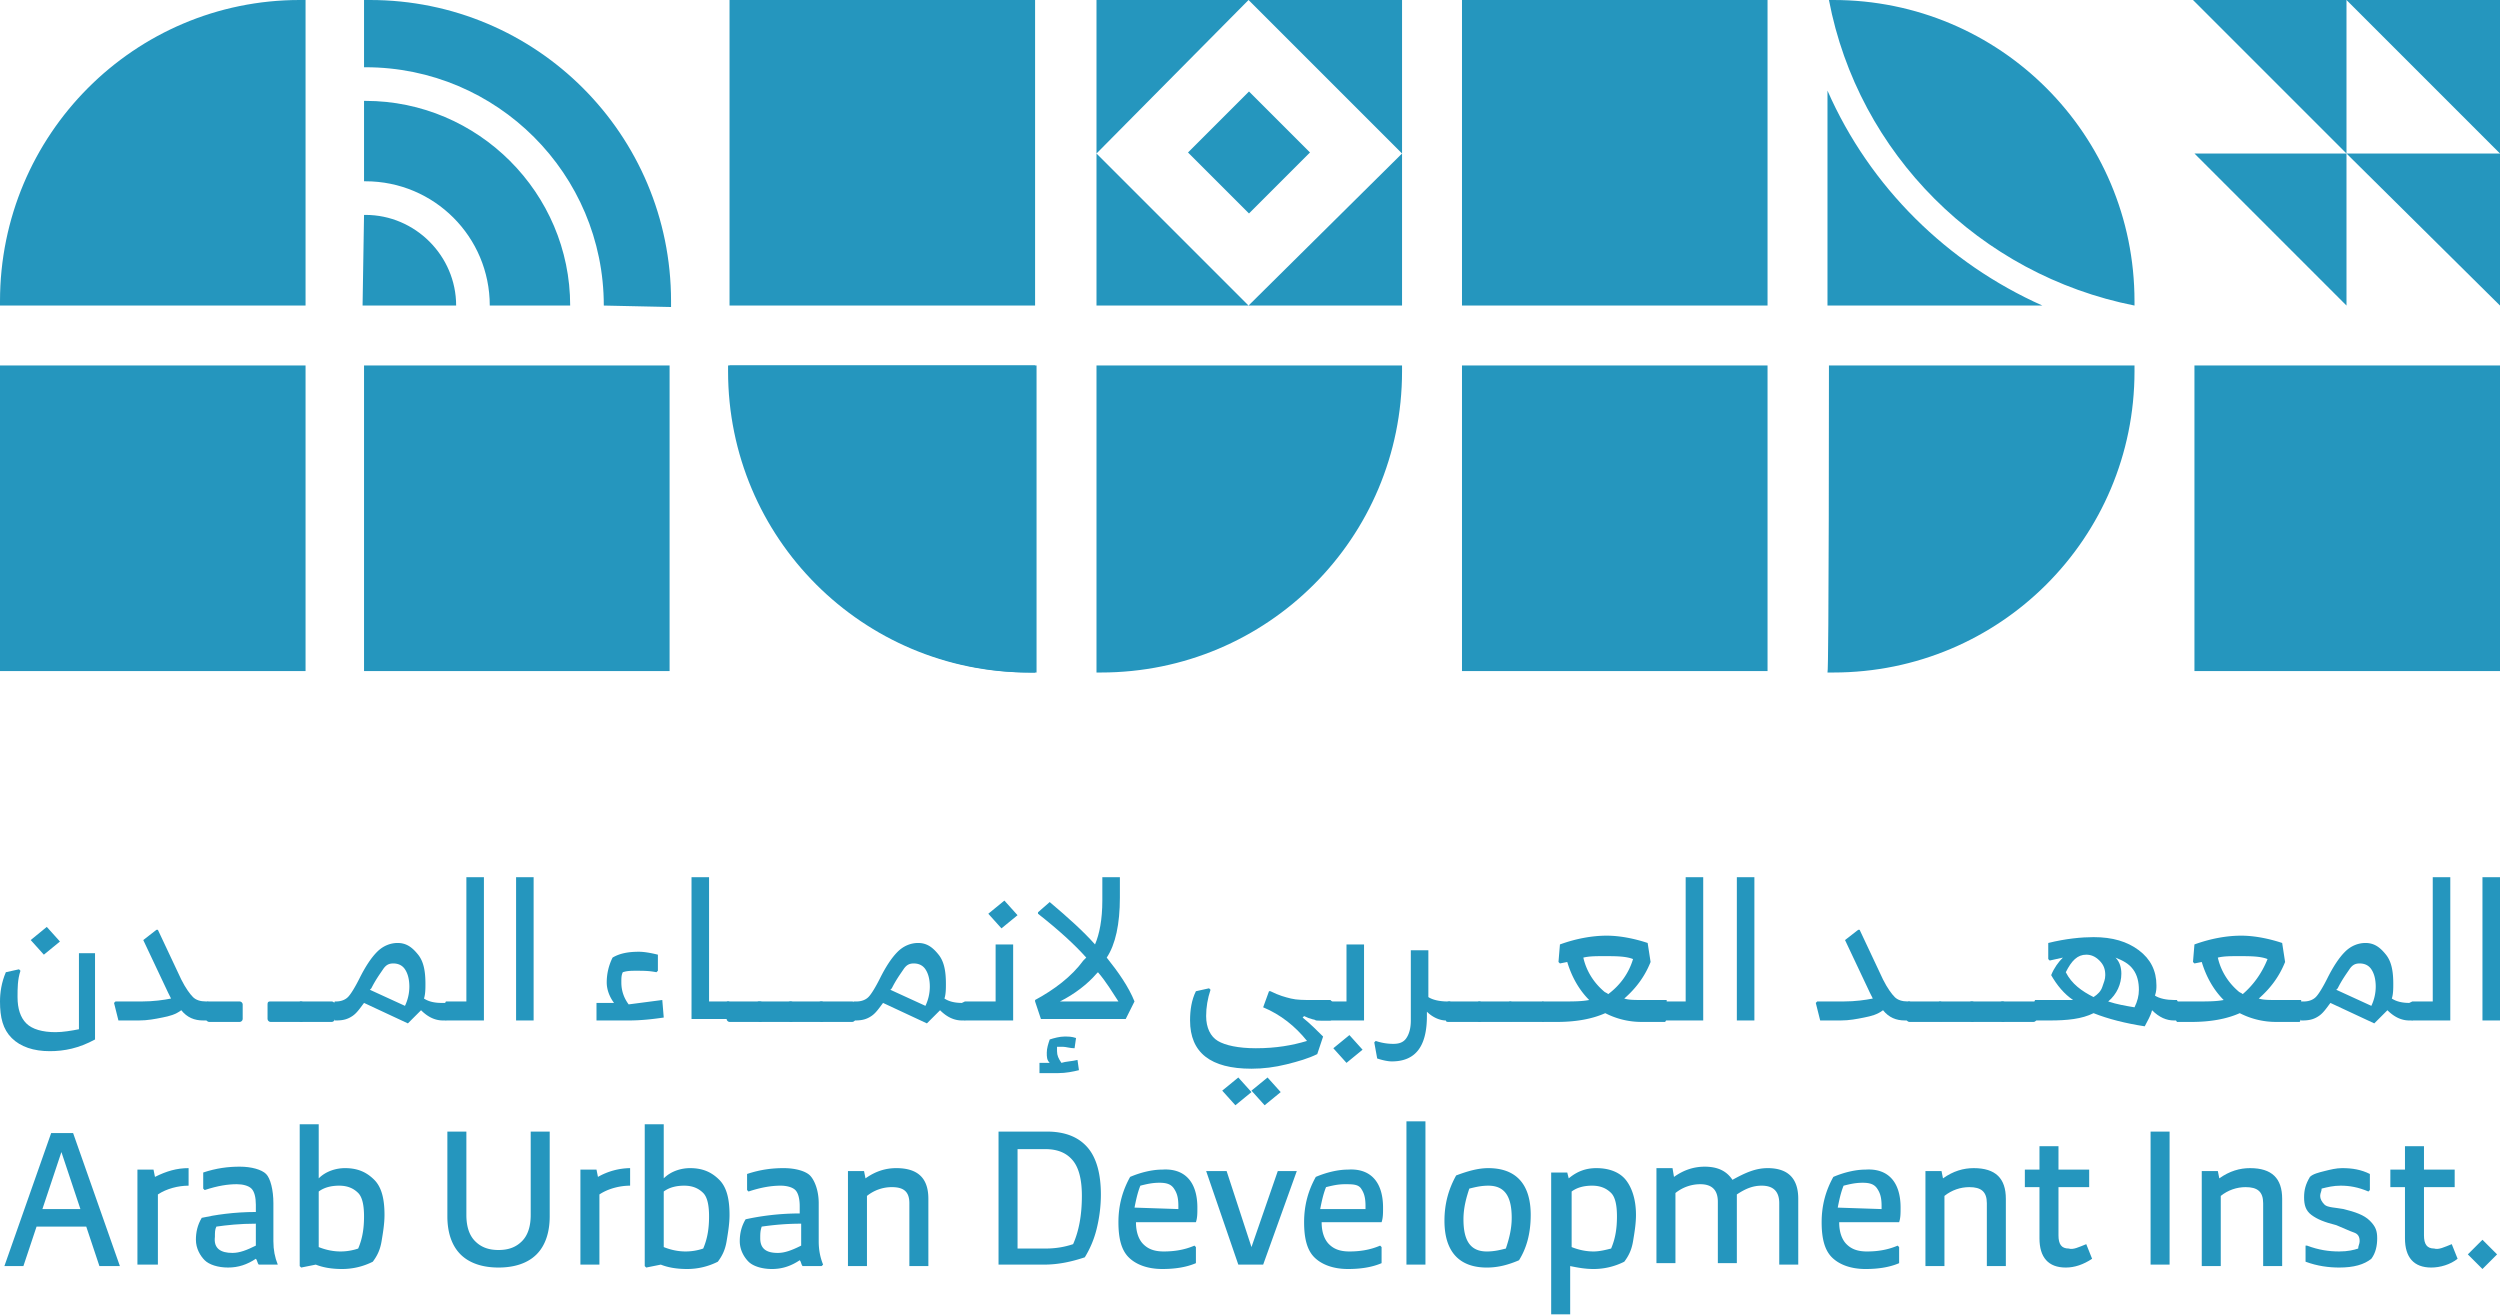
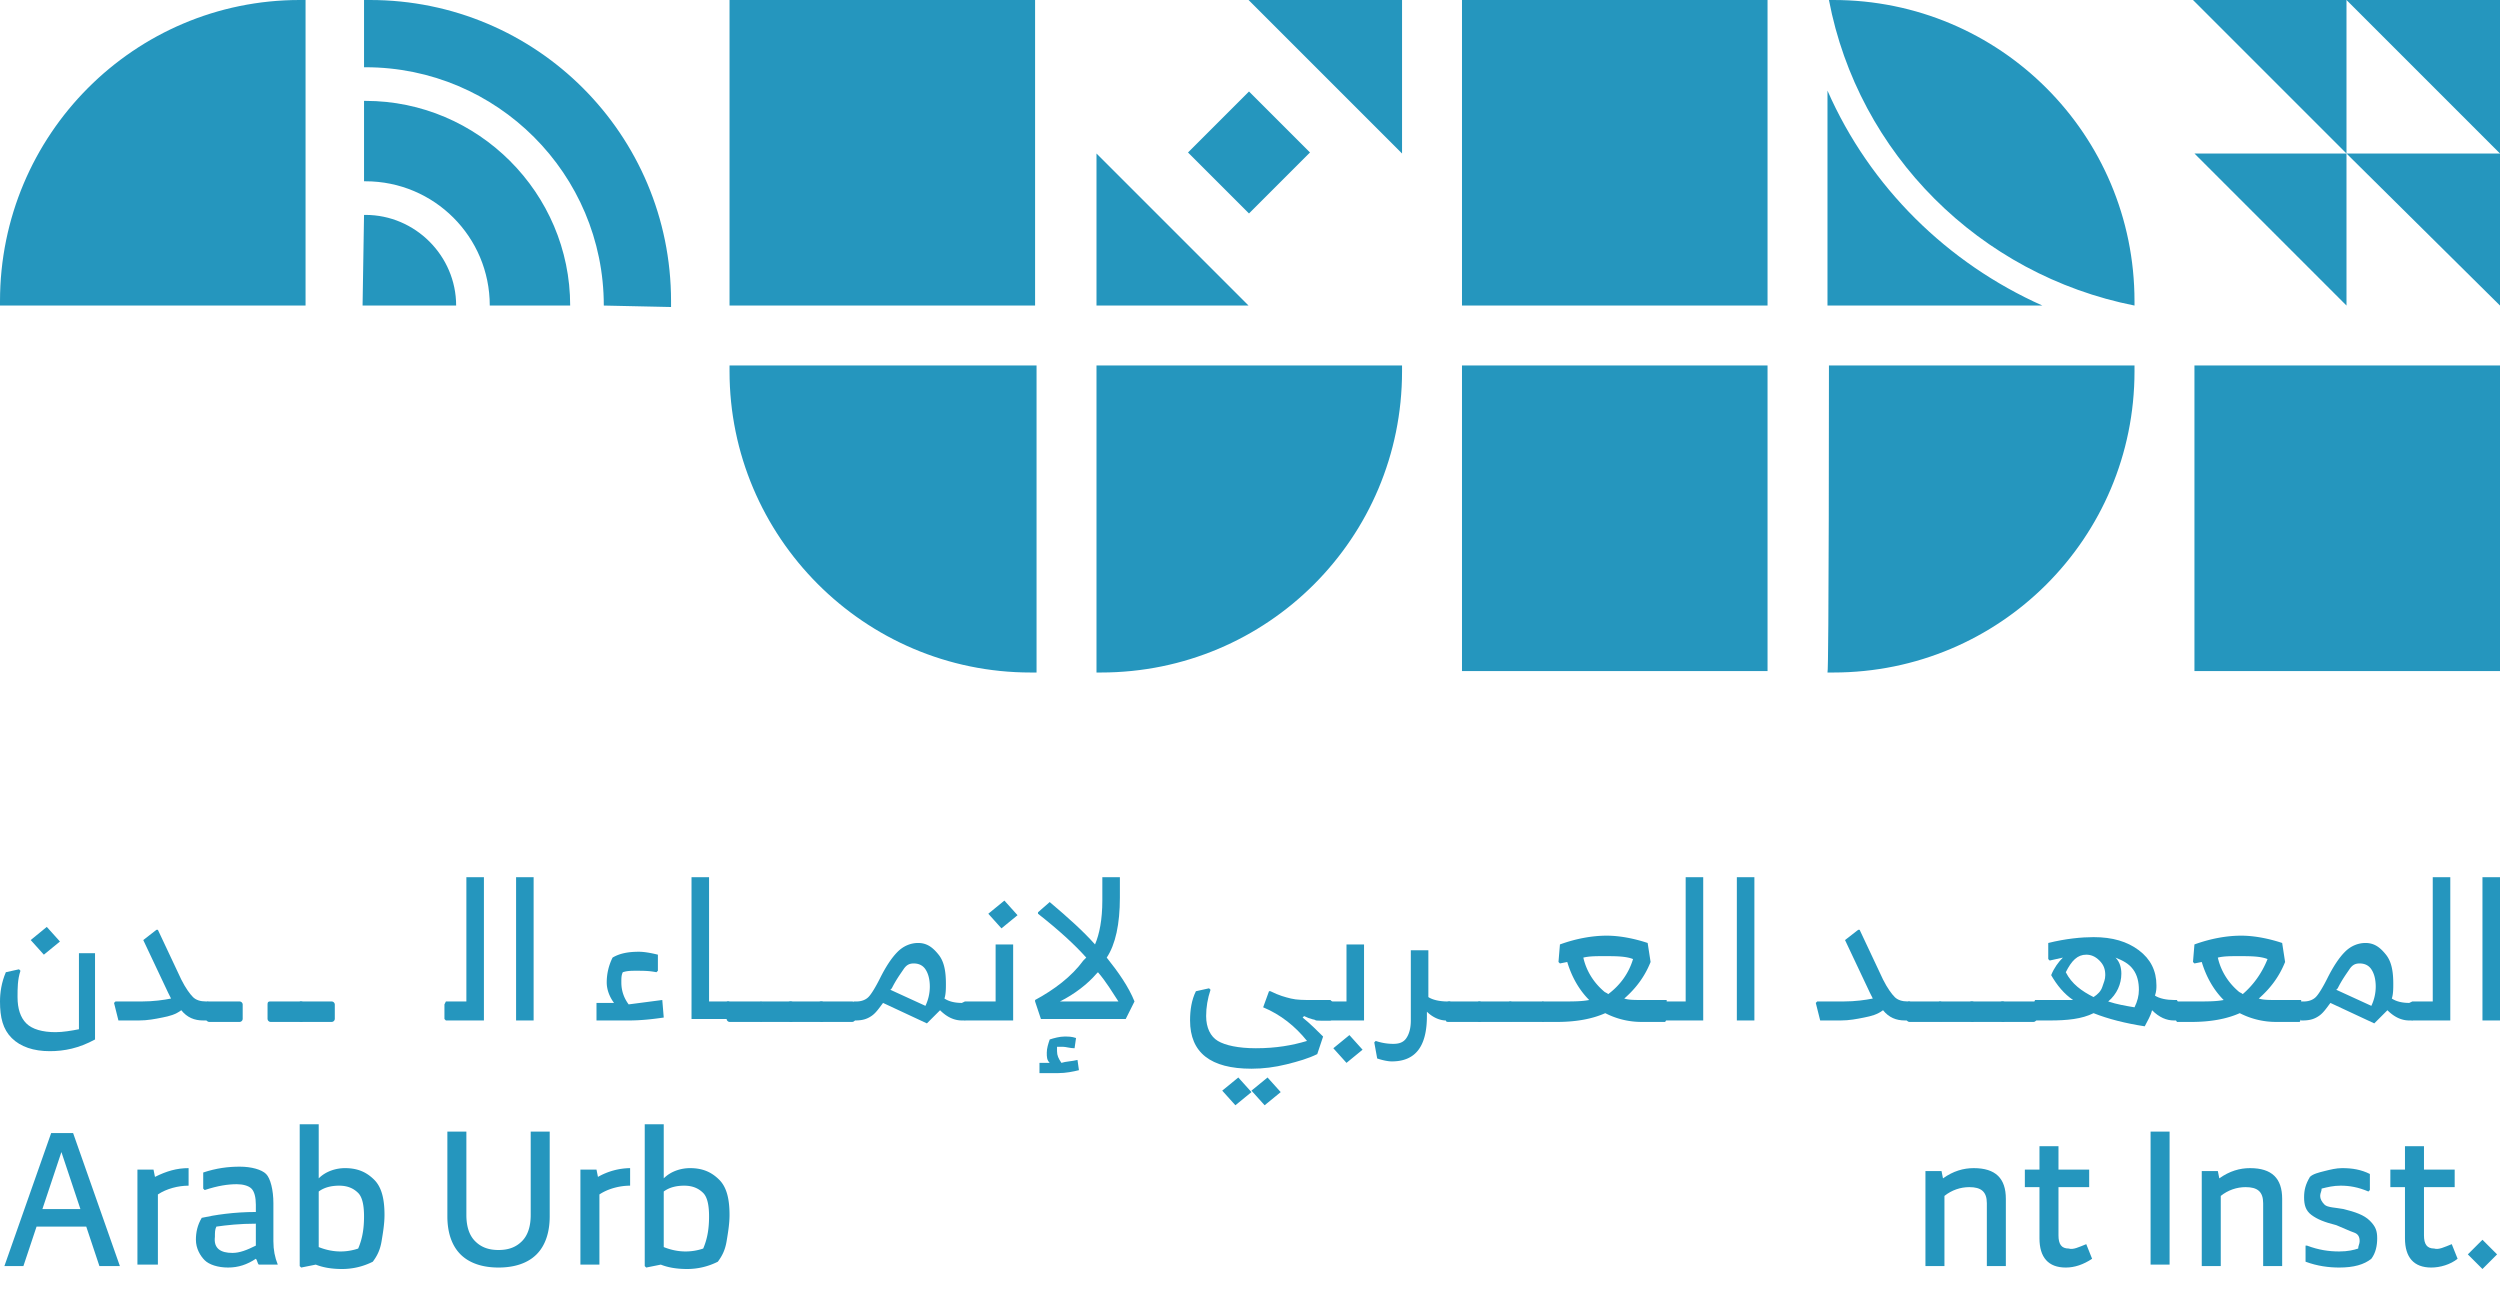
<svg xmlns="http://www.w3.org/2000/svg" viewBox="0 0 171 90">
  <g fill="#2596be">
    <path d="M0 20.9h20.9V0h-.4C9.2 0 0 9.2 0 20.6v.3h0 0zm33.5 0c0-4.7-3.8-8.5-8.5-8.5h-.1V6.9h.1c7.7 0 14 6.3 14 14h-5.5 0zm-8.6-6.2h.1c3.4 0 6.2 2.8 6.2 6.2h-6.4l.1-6.2h0 0zm16.4 6.2c0-9-7.3-16.3-16.3-16.3h-.1V0h.4c11.4 0 20.6 9.2 20.6 20.6v.4l-4.6-.1h0 0zM150.1 25H171v20.9h-20.9zM171 10.5V0h-10.5z" />
    <path d="M171,20.9V10.5h-10.5L171,20.9z" />
    <path d="M160.5 10.5V0H150l10.5 10.5h0z" />
    <path d="M160.5 20.9V10.5h-10.4l10.4 10.4zM100 0h20.9v20.9H100zm25 6.2v14.7h14.7c-6.5-2.9-11.8-8.1-14.7-14.7zm21 14.7v-.3C146 9.2 136.8 0 125.4 0h-.3c2 10.5 10.3 18.8 20.9 20.9h0zM125.1 25H146v.4c0 11.4-9.2 20.6-20.6 20.6h-.4c.1 0 .1-21 .1-21zm-75.2 0v.4c0 11.3 9.2 20.6 20.6 20.6h.4V25h-21zM75 25h20.9v.4c0 11.4-9.2 20.6-20.6 20.6H75V25z" />
-     <path d="M70.8 25h-21v.4C49.8 36.8 59 46 70.4 46h.4V25zm-45.9 0h20.9v20.9H24.9zM0 25h20.9v20.9H0zm95.9-4.1V10.5L85.4 20.9zM75 0v10.5L85.4 0H75z" />
    <path d="M75 20.9h10.4L75 10.5zM85.4 0l10.5 10.5V0zm-4.141 10.429l4.172-4.172 4.172 4.172-4.172 4.172zM49.9 0h20.9v20.9H49.9zM100 25h20.9v20.9H100zM6.5 65.2v5.9c-1.1.6-2.1.8-3.1.8-1.1 0-2-.3-2.6-.9S0 69.6 0 68.5c0-.6.1-1.3.4-2l.9-.2.1.1c-.2.6-.2 1.2-.2 1.8 0 .8.2 1.4.6 1.8s1.1.6 2 .6c.5 0 1.1-.1 1.6-.2v-5.2h1.1 0 0zm-3.5.1l-.9-1 1.1-.9.9 1-1.1.9zm11.4 3.3v1.1l-.1.1h-.4c-.6 0-1.1-.2-1.5-.7-.4.3-.8.4-1.3.5s-1 .2-1.6.2H8.1l-.3-1.2.1-.1h1.8c.8 0 1.5-.1 2-.2l-.2-.4-1.7-3.6.9-.7h.1l1.6 3.4c.3.6.6 1 .8 1.2s.5.3.9.3h.1l.2.1h0 0z" />
    <use href="#B" />
    <use href="#B" x="4.2" />
    <use href="#C" />
-     <path d="M30.6 68.6v1.1l-.1.1h-.2c-.5 0-1-.2-1.5-.7h0l-.9.9-3-1.4c-.3.4-.5.7-.8.9s-.6.3-1.1.3h-.1l-.1-.2v-.9l.1-.2h.1c.3 0 .6-.1.8-.3s.5-.7.8-1.3c.4-.8.8-1.4 1.2-1.8s.9-.6 1.4-.6c.6 0 1 .3 1.4.8s.5 1.2.5 2c0 .3 0 .7-.1 1 .3.2.7.3 1.2.3h.2.2 0 0zm-5.3-.9l2.4 1.1a3.08 3.08 0 0 0 .3-1.3c0-.5-.1-.9-.3-1.2s-.5-.4-.8-.4-.5.1-.7.4-.5.7-.8 1.3l-.1.1h0 0z" />
    <path d="M33.1 60v9.8h-2.6l-.1-.1v-1l.1-.2h1.4V60h1.2 0zm3.4 0h-1.2v9.8h1.2V60zm8.8 8.4l.1 1.2c-.7.1-1.5.2-2.4.2h-2.2v-1.2H42c-.3-.4-.5-.9-.5-1.4a3.81 3.81 0 0 1 .4-1.7c.5-.3 1.1-.4 1.8-.4.4 0 .9.1 1.3.2v1.1l-.1.1c-.5-.1-.9-.1-1.4-.1-.3 0-.6 0-.9.1-.1.2-.1.4-.1.7 0 .6.2 1.1.5 1.5l2.3-.3h0zm4.7.2v1l-.1.1h-2.6V60h1.2v8.5h1.4c-.1 0 .1.1.1.1z" />
    <path d="M49.8 68.5H52c.1 0 .2.1.2.2v1c0 .1-.1.2-.2.2h-2.1c-.1 0-.2-.1-.2-.2v-1c0-.2 0-.2.1-.2z" />
-     <path d="M52 68.5h2.1c.1 0 .2.1.2.2v1c0 .1-.1.2-.2.2H52c-.1 0-.2-.1-.2-.2v-1c0-.2 0-.2.2-.2z" />
+     <path d="M52 68.5h2.1c.1 0 .2.1.2.2v1c0 .1-.1.2-.2.2H52v-1c0-.2 0-.2.2-.2z" />
    <use href="#B" x="39.8" />
    <use href="#B" x="41.9" />
    <path d="M66.1 68.6v1.1l-.1.1h-.2c-.5 0-1-.2-1.5-.7h0l-.9.9-3-1.4c-.3.4-.5.7-.8.9s-.6.3-1.1.3h-.1l-.1-.2v-.9l.1-.2h.2c.3 0 .6-.1.8-.3s.5-.7.8-1.3c.4-.8.8-1.4 1.2-1.8s.9-.6 1.4-.6c.6 0 1 .3 1.4.8s.5 1.2.5 2c0 .3 0 .7-.1 1 .3.2.7.3 1.2.3h.2.1 0 0zm-5.2-.9l2.4 1.1a3.08 3.08 0 0 0 .3-1.3c0-.5-.1-.9-.3-1.2s-.5-.4-.8-.4-.5.1-.7.4-.5.7-.8 1.3l-.1.1h0 0z" />
    <path d="M68.1 64.6h1.2v5.2H66l-.2-.2v-1l.2-.1h2.1v-3.9h0 0zm.4-1.1l-.9-1 1.1-.9.9 1-1.1.9h0 0zm7.2 2c.8 1 1.5 2 1.9 3l-.6 1.2h-5.8l-.4-1.2v-.1c1.3-.7 2.5-1.6 3.3-2.7l.2-.2c-.8-.9-1.9-1.9-3.3-3v-.1l.8-.7c1.3 1.1 2.3 2 3.1 2.9.3-.7.5-1.7.5-3V60h1.2v1.4c0 1.8-.3 3.2-.9 4.1m-2 7l.1.7c-.4.1-.9.2-1.4.2h-1.3v-.7h.7c-.2-.2-.2-.4-.2-.7s.1-.6.2-.9c.3-.1.7-.2 1-.2s.5 0 .8.1l-.1.7c-.3 0-.6-.1-.8-.1h-.4v.3c0 .3.1.5.3.8.3-.1.7-.1 1.1-.2h0 0 0zm1.4-6l-.1.1c-.6.7-1.5 1.4-2.5 1.9h4c-.4-.6-.8-1.3-1.4-2m16.1 2.1v1.1l-.2.1h-.6c-.4 0-.8-.1-1.2-.3l-.1.1c.5.4 1 .9 1.4 1.3l-.4 1.2c-.6.3-1.3.5-2.1.7s-1.6.3-2.4.3c-2.8 0-4.2-1.1-4.2-3.3 0-.7.1-1.4.4-2l.9-.2.1.1c-.2.6-.3 1.2-.3 1.8 0 .8.3 1.4.8 1.7s1.4.5 2.6.5c1.4 0 2.5-.2 3.5-.5-.8-1-1.8-1.8-3-2.3l.4-1.1h.1c.6.3 1 .4 1.4.5s.9.1 1.4.1H91l.2.2h0 0zm-6.5 5.1l.9 1-1.1.9-.9-1 1.1-.9h0zm2 0l.9 1-1.1.9-.9-1 1.1-.9h0z" />
    <path d="M93.3 64.6v5.2H90l-.2-.2v-1l.2-.1h2.1v-3.9h1.2 0 0zm-1 6.2l.9 1-1.1.9-.9-1 1.1-.9h0zm6.9-2.2v1.1l-.1.1h-.2c-.4 0-.9-.2-1.3-.6v.3c0 2.1-.8 3.1-2.4 3.1-.3 0-.7-.1-1-.2l-.2-1.1.1-.1a3.73 3.73 0 0 0 1.2.2c.4 0 .7-.1.9-.4s.3-.7.3-1.2V65h1.2v3.2c.3.2.8.3 1.3.3h.2v.1h0 0z" />
    <path d="M99.1 68.5h2.1c.1 0 .2.1.2.2v1c0 .1-.1.2-.2.2h-2.1c-.1 0-.2 0-.2-.1v-1c0-.2.1-.3.2-.3z" />
    <use href="#C" x="80.6" />
    <use href="#D" />
    <path d="M114 68.7v1l-.1.2h-1.6a5.42 5.42 0 0 1-2.5-.6c-.9.4-2 .6-3.3.6h-1l-.1-.2v-1l.1-.2h1.4c.7 0 1.3 0 1.8-.1-.7-.7-1.2-1.6-1.5-2.6l-.5.1-.1-.1.1-1.2c1.1-.4 2.2-.6 3.2-.6.9 0 1.9.2 2.8.5l.2 1.3c-.4 1-1 1.8-1.8 2.5.3.1.7.1 1.2.1h1.7v.3h0 0zm-2.3-3.1c-.5-.2-1.2-.2-2-.2-.5 0-1 0-1.4.1.2.9.7 1.7 1.4 2.3.1.1.2.1.3.2.8-.6 1.4-1.4 1.7-2.4" />
    <path d="M116.5 60v9.8h-2.6l-.1-.1v-1l.1-.2h1.4V60h1.2zm14.3 8.6v1.1l-.1.1h-.4c-.6 0-1.1-.2-1.5-.7-.4.3-.8.4-1.3.5s-1 .2-1.6.2h-1.4l-.3-1.2.1-.1h1.8c.8 0 1.5-.1 2-.2l-.2-.4-1.7-3.6.9-.7h.1l1.6 3.4c.3.6.6 1 .8 1.2s.5.3.9.3h.1l.2.1h0 0z" />
    <use href="#C" x="110" />
    <use href="#D" x="29.4" />
    <use href="#B" x="120.6" />
    <path d="M137 68.5h2.1c.1 0 .2.1.2.2v1c0 .1-.1.2-.2.2H137c-.1 0-.2-.1-.2-.2v-1c0-.2.1-.2.2-.2z" />
    <path d="M149 68.6v1.1l-.1.1h-.2c-.5 0-1-.2-1.5-.7-.1.4-.3.7-.5 1.1-1.3-.2-2.5-.5-3.5-.9-.8.4-1.8.5-3 .5h-1l-.1-.2v-1l.1-.2h2.6c-.6-.4-1.1-1-1.5-1.7.2-.5.5-.9.8-1.2l-.9.2-.1-.1v-1.1c1.2-.3 2.3-.4 3.1-.4 1.3 0 2.3.3 3.1.9s1.2 1.4 1.2 2.4c0 .2 0 .4-.1.7.3.2.8.3 1.3.3h.2l.1.2h0 0zm-5.8-.4c.3-.2.5-.4.6-.7s.2-.5.2-.8c0-.4-.1-.7-.4-1s-.6-.4-.9-.4c-.6 0-1 .4-1.4 1.2.4.8 1.1 1.3 1.9 1.7m3.1-.5c0-.5-.1-1-.4-1.4s-.7-.6-1.2-.8c.3.3.4.7.4 1.1 0 .7-.3 1.4-.9 1.9.6.2 1.2.3 1.8.4.2-.4.3-.8.3-1.2" />
    <path d="M157.4 68.7v1l-.1.2h-1.6a5.42 5.42 0 0 1-2.5-.6c-.9.4-2 .6-3.3.6h-1l-.1-.2v-1l.1-.2h1.4c.7 0 1.3 0 1.8-.1-.7-.7-1.2-1.6-1.5-2.6l-.5.1-.1-.1.1-1.2c1.1-.4 2.2-.6 3.2-.6.9 0 1.9.2 2.8.5l.2 1.3c-.4 1-1 1.8-1.8 2.5.3.1.7.1 1.2.1h1.7v.3h0 0zm-2.3-3.1c-.5-.2-1.2-.2-2-.2-.5 0-1 0-1.4.1.2.9.7 1.7 1.4 2.3.1.1.2.1.3.2.7-.6 1.3-1.4 1.7-2.4" />
    <path d="M165.1 68.6v1.1l-.1.1h-.2c-.5 0-1-.2-1.5-.7h0l-.9.9-3-1.4c-.3.4-.5.7-.8.9s-.6.3-1.1.3h-.1l-.1-.2v-.9l.1-.2h.2c.3 0 .6-.1.8-.3s.5-.7.8-1.3c.4-.8.8-1.4 1.2-1.8s.9-.6 1.4-.6c.6 0 1 .3 1.4.8s.5 1.2.5 2c0 .3 0 .7-.1 1 .3.2.7.3 1.2.3h.2.1 0 0zm-5.3-.9l2.4 1.1a3.08 3.08 0 0 0 .3-1.3c0-.5-.1-.9-.3-1.2s-.5-.4-.8-.4-.5.1-.7.4-.5.7-.8 1.3l-.1.1h0 0z" />
    <path d="M167.6 60v9.8H165l-.2-.1v-1.1l.2-.1h1.4V60h1.2zm2.2 0h1.2v9.8h-1.2zM5.9 83.9H2.5l-.9 2.7H.3l3.2-9.1H5l3.2 9.1H6.8l-.9-2.7zm-.4-1.2l-1.3-3.9-1.3 3.9h2.6zm7.4-2.8v1.2c-.7 0-1.5.2-2.1.6v4.8H9.4V80h1.1l.1.5c.8-.4 1.5-.6 2.3-.6m5.8 2.4v2.6c0 .6.1 1.1.3 1.6h0-1.3c-.1-.1-.1-.3-.2-.4-.6.4-1.2.6-1.9.6s-1.3-.2-1.6-.5-.6-.8-.6-1.4c0-.5.1-1 .4-1.5.9-.2 2.2-.4 3.7-.4v-.5c0-.5-.1-.9-.3-1.1s-.6-.3-1-.3c-.6 0-1.3.1-2.2.4l-.1-.1v-1.1c.9-.3 1.7-.4 2.5-.4s1.5.2 1.8.5.5 1.1.5 2m-2.8 3.4c.5 0 1-.2 1.6-.5v-1.5c-1.1 0-2 .1-2.7.2-.1.2-.1.4-.1.7-.1.8.4 1.1 1.2 1.1" />
    <use href="#E" />
    <path d="M34.1 86.7c-1.1 0-2-.3-2.6-.9s-.9-1.5-.9-2.6v-5.8h1.3v5.7c0 .8.2 1.4.6 1.8s.9.6 1.6.6 1.2-.2 1.6-.6.6-1 .6-1.8v-5.7h1.3v5.8c0 1.1-.3 2-.9 2.6s-1.5.9-2.6.9m9-6.8v1.2c-.7 0-1.5.2-2.1.6v4.8h-1.3V80h1.1l.1.5a4.56 4.56 0 0 1 2.2-.6" />
    <use href="#E" x="23.6" />
-     <path d="M56 82.3v2.6c0 .6.1 1.1.3 1.6l-.1.1h-1.3c-.1-.1-.1-.3-.2-.4-.6.4-1.2.6-1.9.6s-1.3-.2-1.6-.5-.6-.8-.6-1.4c0-.5.1-1 .4-1.5.9-.2 2.2-.4 3.7-.4v-.5c0-.5-.1-.9-.3-1.1s-.6-.3-1-.3c-.6 0-1.3.1-2.2.4l-.1-.1v-1.1c.9-.3 1.7-.4 2.5-.4s1.5.2 1.8.5.6 1 .6 1.9m-2.8 3.4c.5 0 1-.2 1.6-.5v-1.5c-1.1 0-2 .1-2.7.2-.1.3-.1.5-.1.8 0 .7.4 1 1.2 1m8.1-5.8c1.5 0 2.2.7 2.2 2.1v4.6h-1.3v-4.3c0-.8-.4-1.1-1.2-1.1-.6 0-1.2.2-1.7.6v4.8H58v-6.5h1.1l.1.5c.7-.5 1.4-.7 2.1-.7zm7-2.5h3.3c1.3 0 2.2.4 2.8 1.1s.9 1.8.9 3.2c0 .8-.1 1.6-.3 2.4a6.78 6.78 0 0 1-.8 1.9c-.9.3-1.8.5-2.8.5h-3.1v-9.1h0 0zm5.1 7.7c.4-.9.6-2 .6-3.3 0-1.1-.2-1.9-.6-2.4s-1-.8-1.9-.8h-1.9v6.8h1.9c.7 0 1.3-.1 1.9-.3m8.5-2.5c0 .4 0 .7-.1 1h-4.1c0 .7.2 1.2.5 1.5s.7.5 1.4.5 1.4-.1 2.1-.4l.1.1v1.1c-.7.3-1.5.4-2.3.4-1 0-1.8-.3-2.3-.8s-.7-1.3-.7-2.4c0-1.2.3-2.2.8-3.1.7-.3 1.5-.5 2.2-.5 1.5-.1 2.4.8 2.4 2.6m-1.3.1v-.2c0-.6-.1-.9-.3-1.2s-.5-.4-1-.4-.9.1-1.3.2c-.2.5-.3 1-.4 1.5l3 .1h0 0zm8.1-2.6l-2.3 6.4h-1.7l-2.2-6.4h1.4l1.7 5.2 1.8-5.2zm5.9 2.5c0 .4 0 .7-.1 1h-4.1c0 .7.2 1.2.5 1.5s.7.5 1.4.5 1.4-.1 2.1-.4l.1.1v1.1c-.7.3-1.5.4-2.3.4-1 0-1.8-.3-2.3-.8s-.7-1.3-.7-2.4c0-1.2.3-2.2.8-3.1.7-.3 1.5-.5 2.2-.5 1.5-.1 2.4.8 2.4 2.6m-1.2.1v-.2c0-.6-.1-.9-.3-1.2s-.6-.3-1.1-.3-.9.1-1.3.2c-.2.5-.3 1-.4 1.5h3.1 0 0zm2.8-6h1.3v9.8h-1.3zm5.6 3.2c1.9 0 2.9 1.1 2.9 3.2 0 1.3-.3 2.3-.8 3.1-.7.3-1.4.5-2.2.5-1.9 0-2.9-1.1-2.9-3.2 0-1.2.3-2.2.8-3.1.8-.3 1.5-.5 2.2-.5m1.2 5.5c.2-.6.4-1.3.4-2.1 0-1.5-.5-2.2-1.6-2.2-.5 0-.9.1-1.3.2-.2.6-.4 1.3-.4 2.1 0 1.5.5 2.2 1.6 2.2.5 0 .9-.1 1.3-.2m6.2-5.5c.9 0 1.6.3 2 .8s.7 1.3.7 2.4c0 .6-.1 1.2-.2 1.8s-.3 1-.6 1.4a4.65 4.65 0 0 1-2.1.5c-.6 0-1.1-.1-1.6-.2v3.3h-1.3v-9.7h1.1l.1.4c.6-.5 1.2-.7 1.9-.7m1 5.5c.3-.7.4-1.4.4-2.2 0-.7-.1-1.3-.4-1.6s-.7-.5-1.3-.5c-.5 0-1 .1-1.4.4v3.8c.5.2 1 .3 1.5.3.4 0 .8-.1 1.2-.2m10.7-5.5c1.4 0 2.1.7 2.1 2.1v4.5h-1.3v-4.2c0-.8-.4-1.2-1.2-1.2-.6 0-1.1.2-1.7.6v.2 4.5h-1.3v-4.2c0-.8-.4-1.2-1.2-1.2-.6 0-1.2.2-1.7.6v4.8h-1.3v-6.5h1.1l.1.6c.7-.5 1.4-.7 2.1-.7.9 0 1.5.3 1.9.9.9-.5 1.6-.8 2.4-.8m9.1 2.7c0 .4 0 .7-.1 1h-4.1c0 .7.2 1.2.5 1.5s.7.5 1.4.5 1.4-.1 2.1-.4l.1.1v1.1c-.7.3-1.5.4-2.3.4-1 0-1.8-.3-2.3-.8s-.7-1.3-.7-2.4c0-1.2.3-2.2.8-3.1.7-.3 1.5-.5 2.2-.5 1.5-.1 2.4.8 2.4 2.6m-1.3.1v-.2c0-.6-.1-.9-.3-1.2s-.5-.4-1-.4-.9.1-1.3.2c-.2.5-.3 1-.4 1.5l3 .1h0z" />
    <use href="#F" />
    <path d="M142.7 85.1l.4 1c-.6.4-1.2.6-1.8.6-1.2 0-1.8-.7-1.8-2v-3.5h-1V80h1v-1.6h1.3V80h2.1v1.2h-2.1v3.3c0 .6.2.9.7.9.3.1.7-.1 1.2-.3m4.4-7.7h1.3v9.1h-1.3z" />
    <use href="#F" x="18.9" />
    <path d="M160.3 82.7c.8.2 1.4.4 1.8.8s.5.7.5 1.2-.1 1-.4 1.4c-.5.4-1.2.6-2.2.6-.7 0-1.5-.1-2.3-.4v-1.1h.1c.8.3 1.5.4 2.2.4.6 0 1-.1 1.3-.2 0-.2.1-.3.1-.5 0-.3-.1-.5-.4-.6s-.7-.3-1.2-.5c-.8-.2-1.3-.4-1.7-.7s-.5-.7-.5-1.2.1-.9.4-1.4c.2-.2.6-.3 1-.4s.8-.2 1.2-.2c.7 0 1.3.1 1.9.4v1.1l-.1.1c-.7-.3-1.3-.4-1.9-.4-.5 0-.9.1-1.3.2 0 .2-.1.3-.1.5s.1.4.3.6.8.2 1.3.3m7.4 2.4l.4 1c-.5.4-1.2.6-1.8.6-1.2 0-1.8-.7-1.8-2v-3.5h-1V80h1v-1.6h1.3V80h2.1v1.2h-2.1v3.3c0 .6.2.9.7.9.3.1.7-.1 1.2-.3m2.1 1.7l-1-1 1-1 1 1zm-51-26.8h1.2v9.8h-1.2z" />
  </g>
  <defs>
    <path id="B" d="M14.3 68.5h2.1c.1 0 .2.1.2.2v1c0 .1-.1.2-.2.2h-2.1c-.1 0-.2-.1-.2-.2v-1c0-.2.1-.2.2-.2z" />
    <path id="C" d="M20.6 68.5h2.1c.1 0 .2.1.2.2v1c0 .1-.1.2-.2.2h-2.1c-.1 0-.2-.1-.2-.2v-1c.1-.2.1-.2.2-.2z" />
    <path id="D" d="M103.4 68.5h2.1c.1 0 .2.1.2.2v1c0 .1-.1.2-.2.2h-2.1c-.1 0-.2-.1-.2-.2v-1c0-.2 0-.2.2-.2z" />
    <path id="E" d="M23.6 79.9c.9 0 1.5.3 2 .8s.7 1.3.7 2.4c0 .6-.1 1.2-.2 1.8s-.3 1-.6 1.4a4.65 4.65 0 0 1-2.1.5c-.7 0-1.3-.1-1.8-.3l-1 .2-.1-.1v-9.7h1.3v3.7c.5-.5 1.2-.7 1.8-.7m.9 5.5c.3-.7.4-1.4.4-2.2 0-.7-.1-1.3-.4-1.6s-.7-.5-1.3-.5c-.5 0-1 .1-1.4.4v3.8c.5.2 1 .3 1.5.3a3.73 3.73 0 0 0 1.2-.2h0z" />
    <path id="F" d="M135 79.9c1.5 0 2.2.7 2.2 2.1v4.6h-1.3v-4.3c0-.8-.4-1.1-1.2-1.1-.6 0-1.2.2-1.7.6v4.8h-1.3v-6.5h1.1l.1.5c.7-.5 1.4-.7 2.1-.7z" />
  </defs>
</svg>